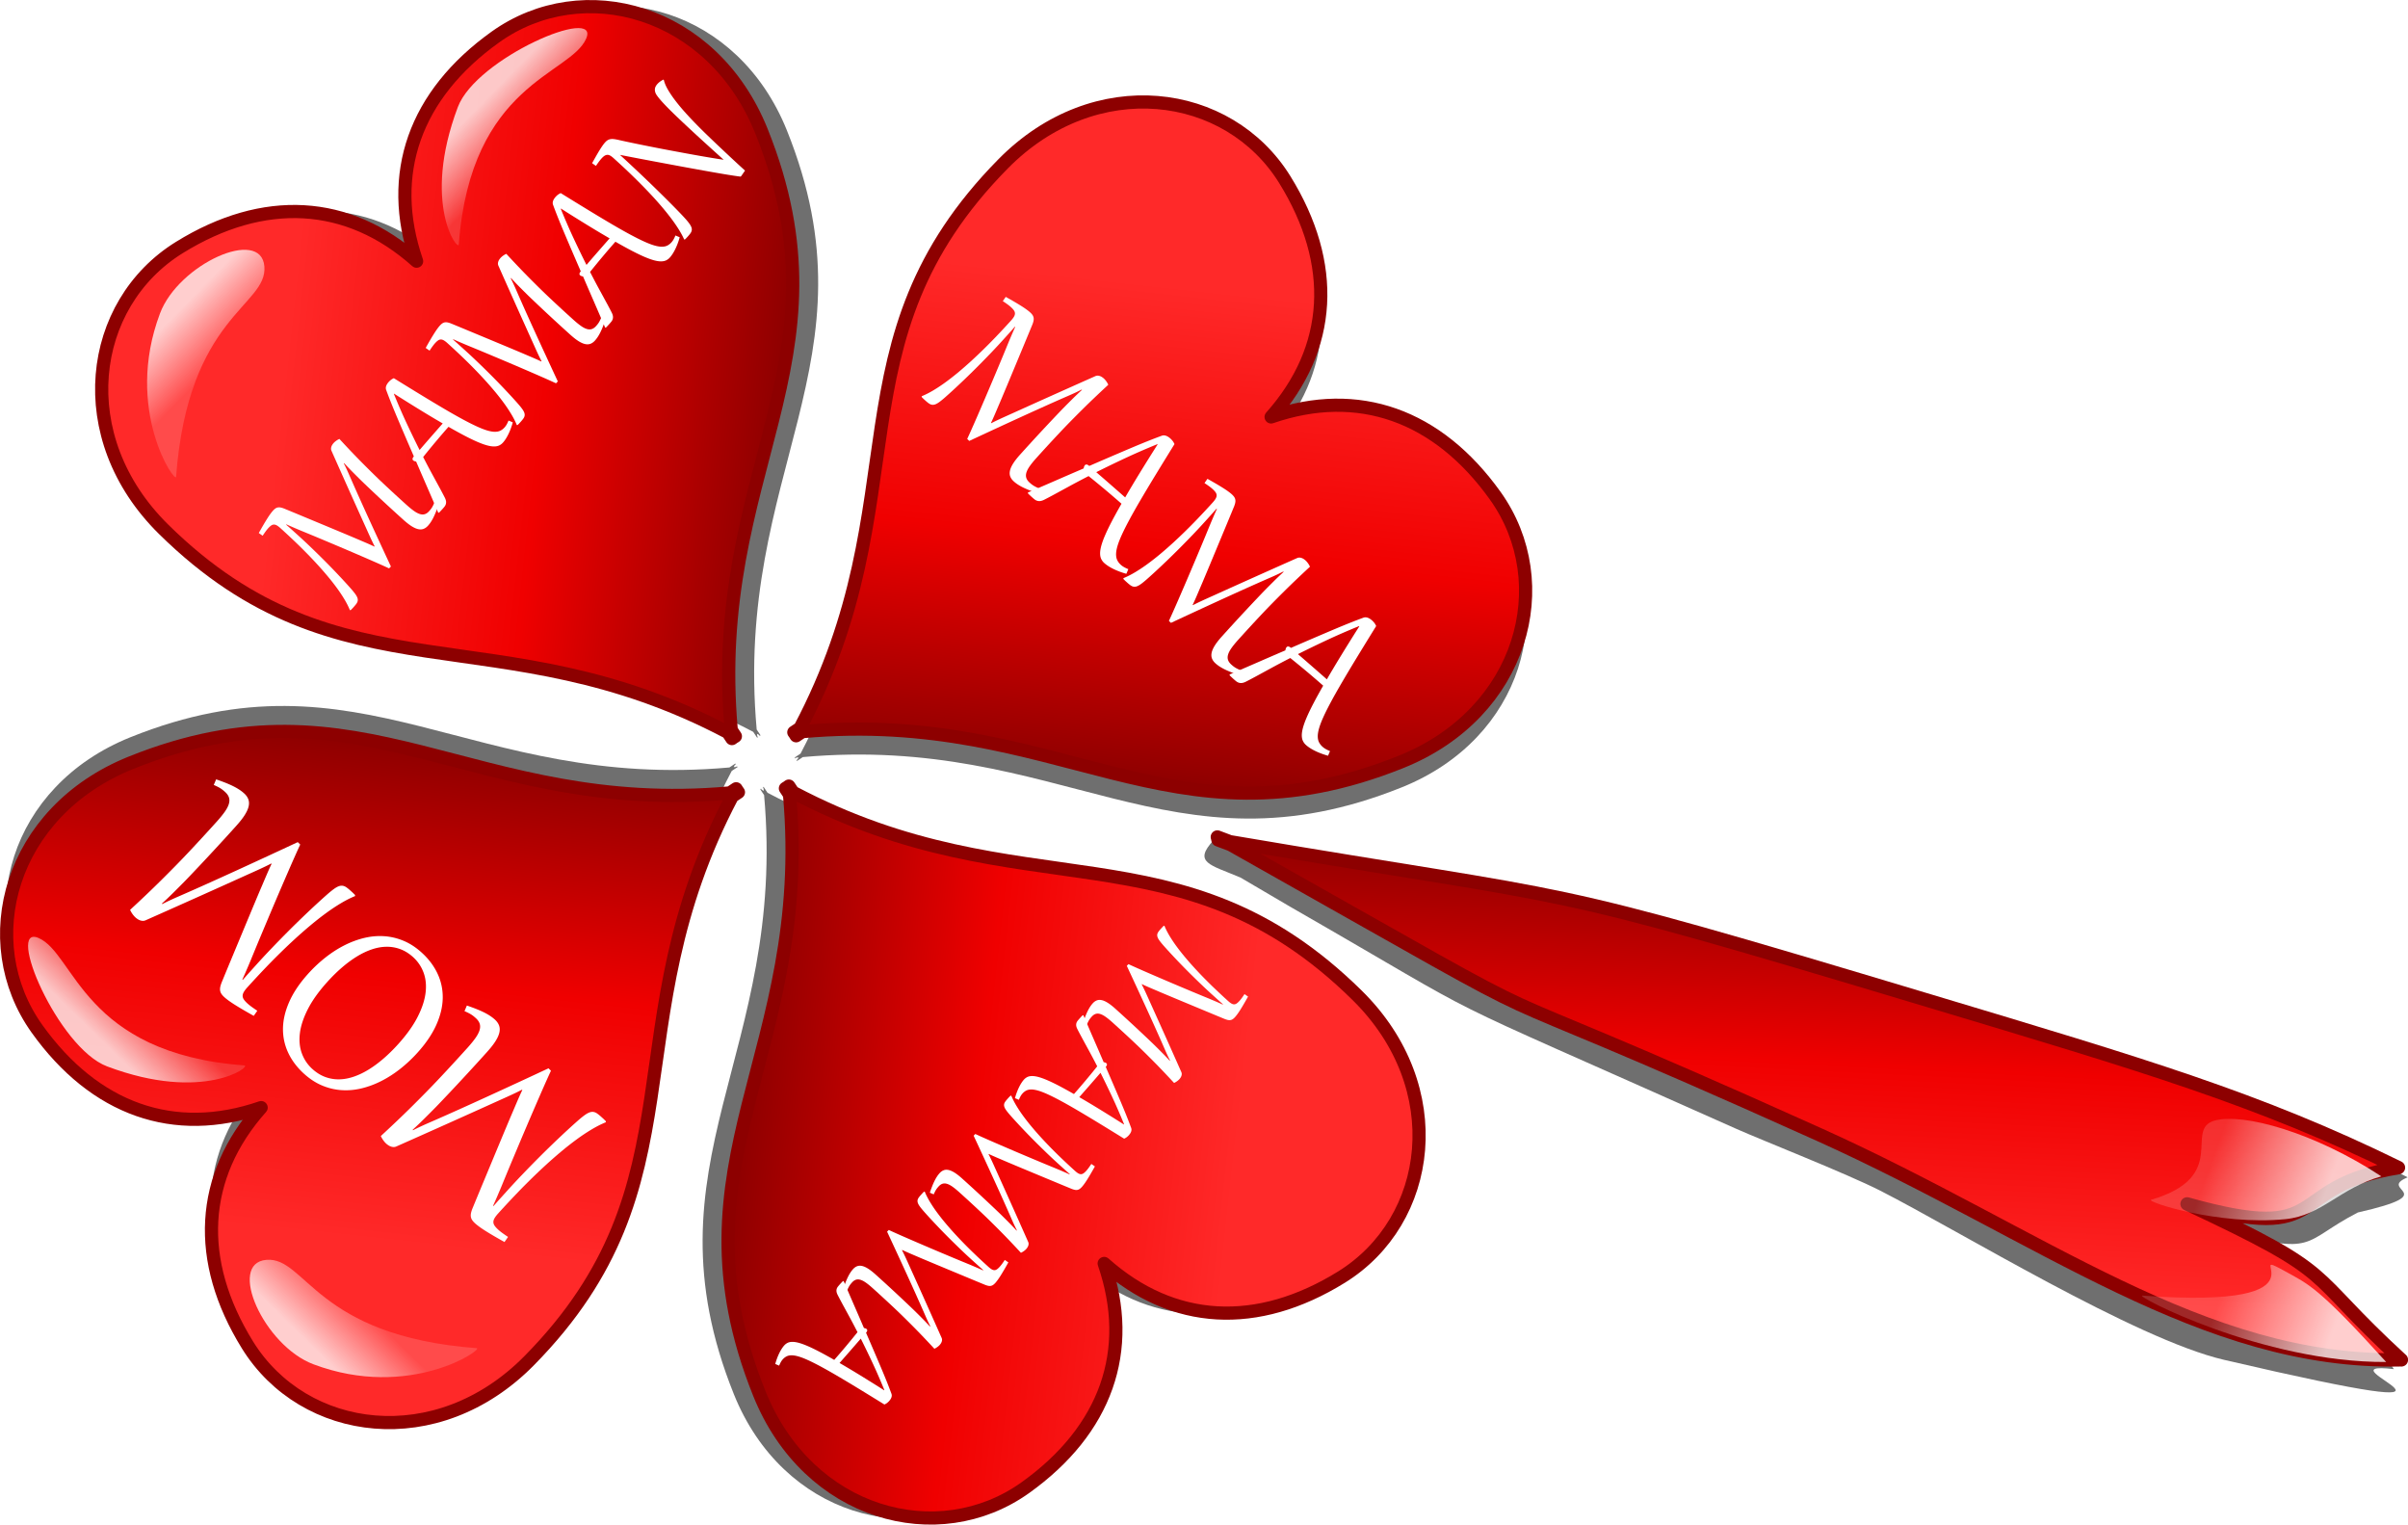
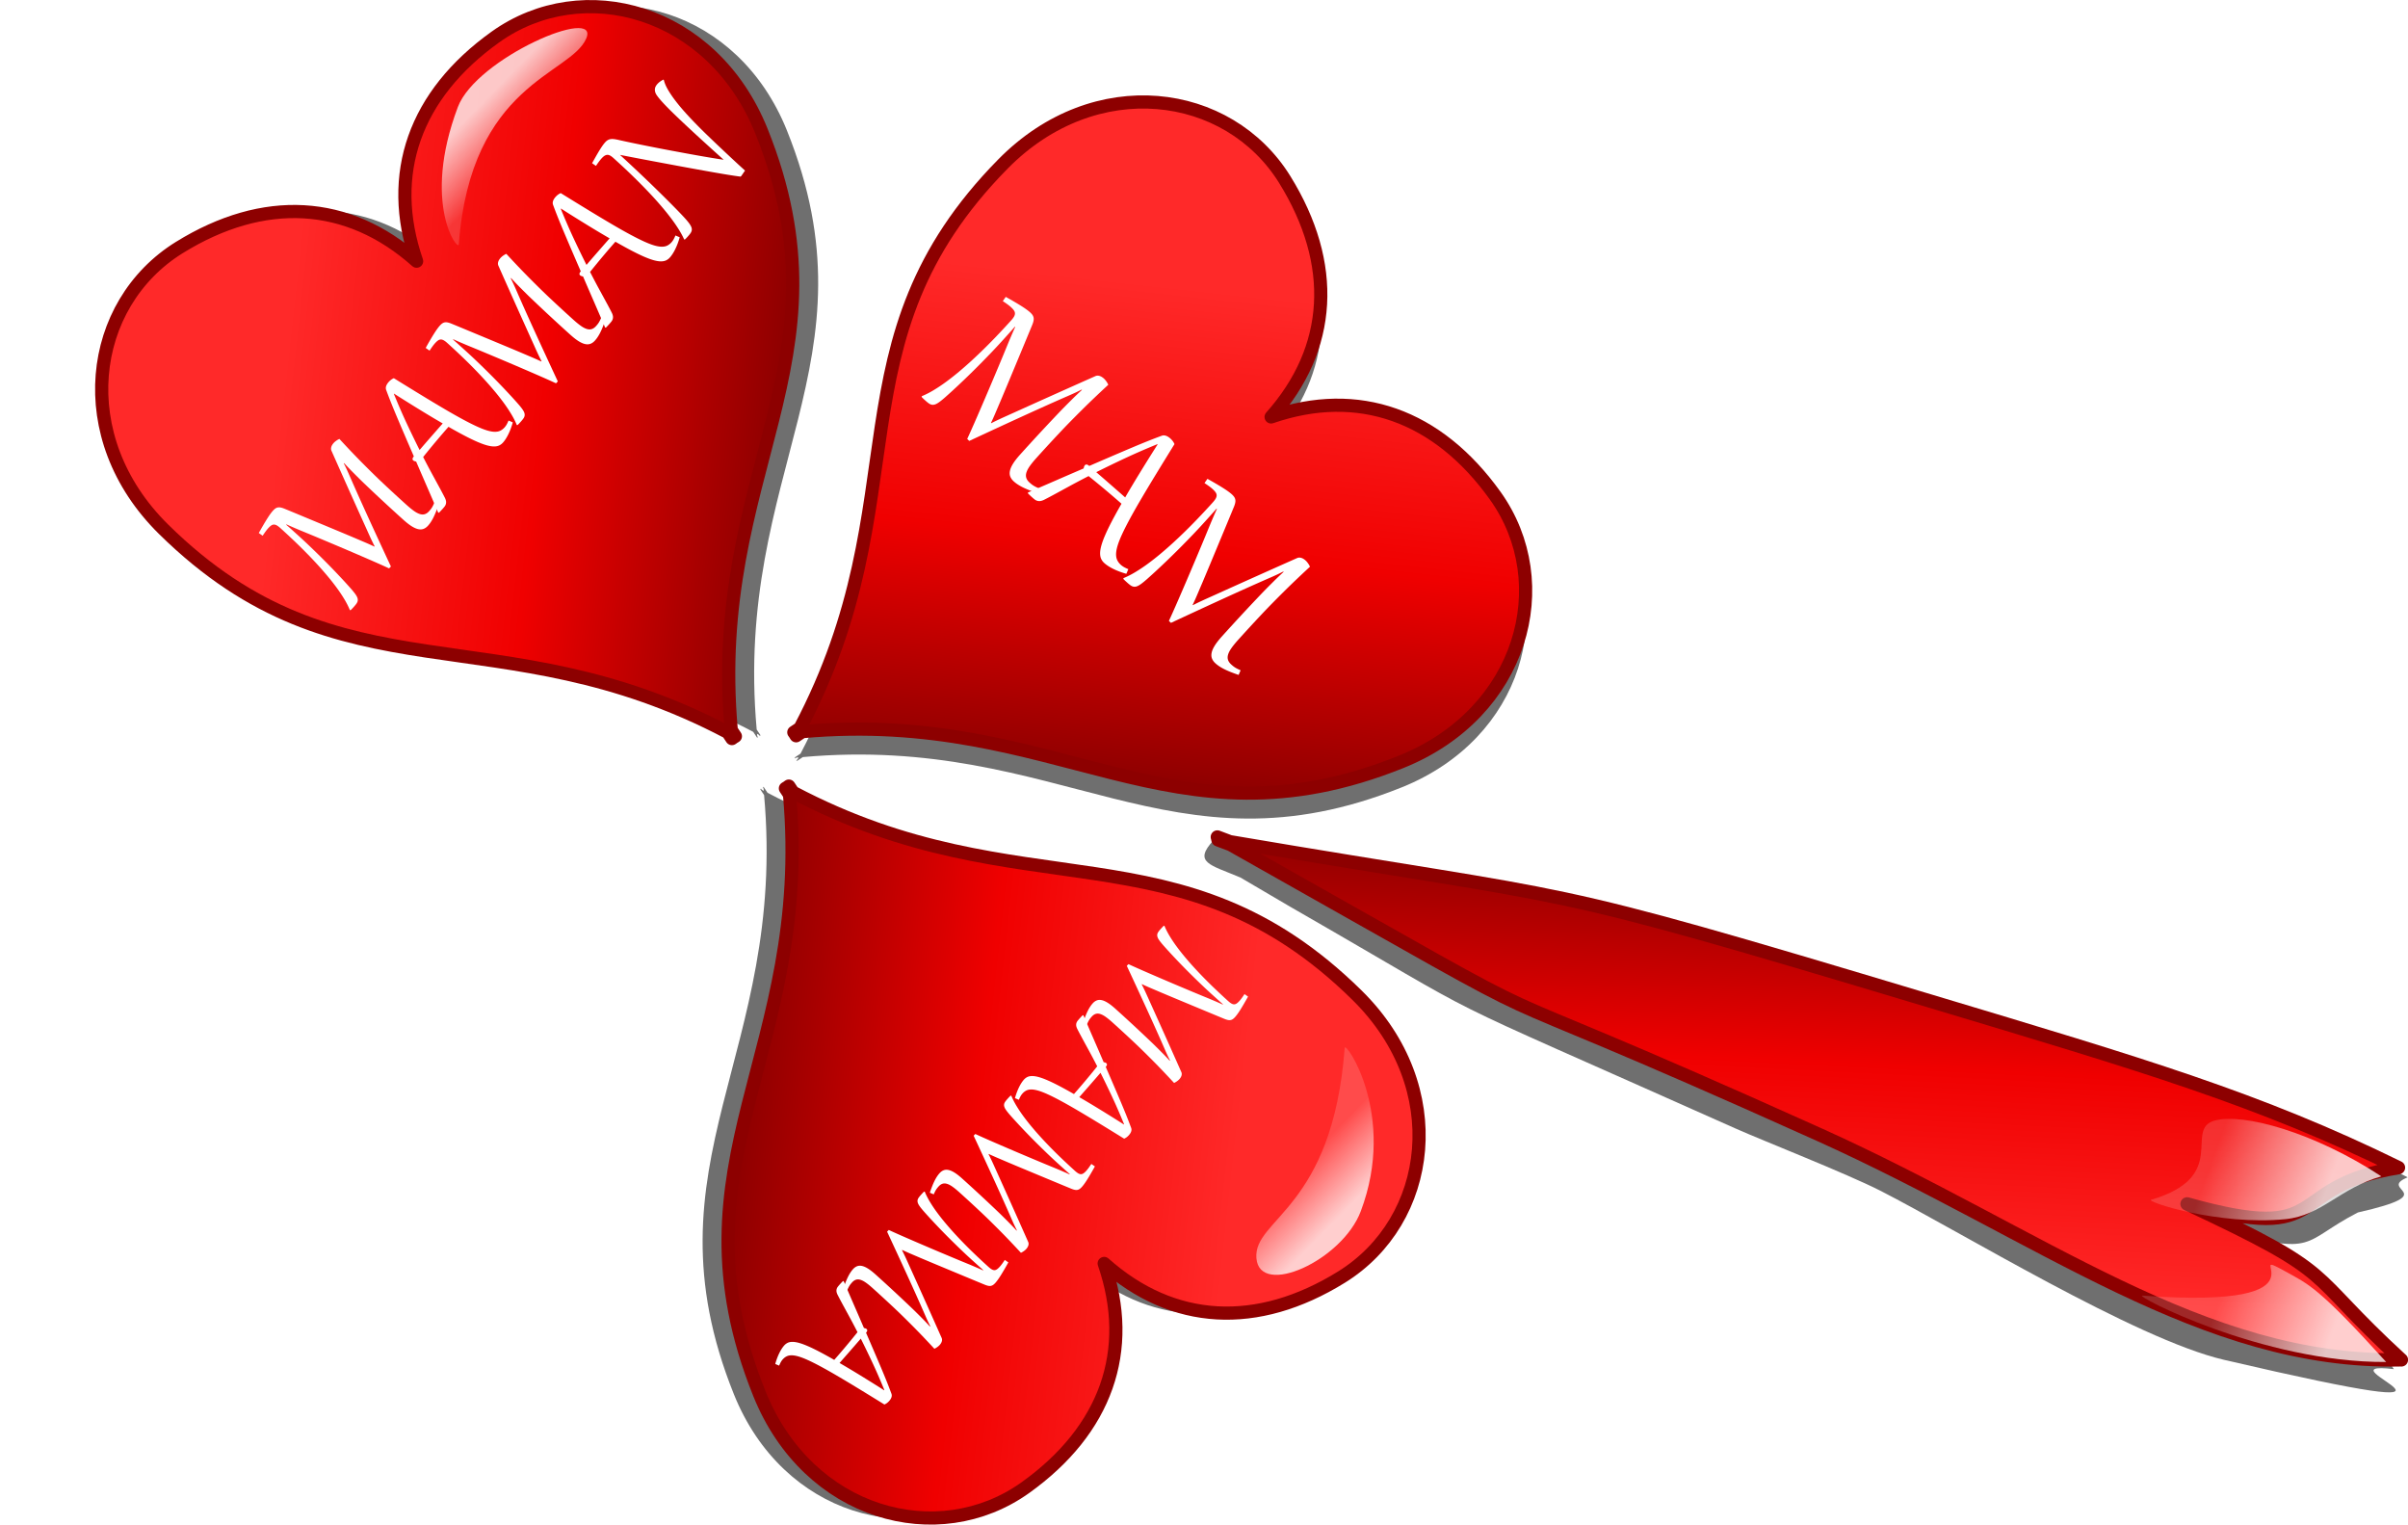
<svg xmlns="http://www.w3.org/2000/svg" xmlns:xlink="http://www.w3.org/1999/xlink" viewBox="0 0 1676.7 1061.5">
  <defs>
    <linearGradient id="b" y2="691.74" gradientUnits="userSpaceOnUse" x2="578.82" y1="436.17" x1="273.75">
      <stop offset="0" stop-color="#ff2929" />
      <stop offset=".5" stop-color="#f00000" />
      <stop offset="1" stop-color="#820000" />
    </linearGradient>
    <linearGradient id="k" y2="402.54" xlink:href="#a" gradientUnits="userSpaceOnUse" y1="355.22" gradientTransform="matrix(-.149 -.616 -1.554 -.586 1407.7 1869.7)" x2="260" x1="250" />
    <linearGradient id="a">
      <stop offset="0" stop-color="#fff" stop-opacity=".771" />
      <stop offset="1" stop-color="#fff" stop-opacity=".157" />
    </linearGradient>
    <linearGradient id="d" y2="402.54" xlink:href="#a" gradientUnits="userSpaceOnUse" x2="260" gradientTransform="translate(292.86 -6.429)" y1="355.22" x1="250" />
    <linearGradient id="j" y2="402.54" xlink:href="#a" gradientUnits="userSpaceOnUse" x2="260" gradientTransform="matrix(-.149 -.616 -1.554 -.586 1404.4 1989.7)" y1="355.22" x1="250" />
    <linearGradient id="c" y2="402.54" xlink:href="#a" gradientUnits="userSpaceOnUse" x2="260" y1="355.22" x1="250" />
    <linearGradient id="i" y2="691.74" gradientUnits="userSpaceOnUse" x2="578.82" gradientTransform="matrix(-.149 -.616 -1.554 -.586 1437.6 2039.2)" y1="436.17" x1="273.75">
      <stop offset="0" stop-color="#ff2929" />
      <stop offset=".5" stop-color="#f00000" />
      <stop offset="1" stop-color="#820000" />
    </linearGradient>
    <filter id="h" color-interpolation-filters="sRGB">
      <feMorphology operator="dilate" radius="3.6" result="result1" in="SourceAlpha" />
      <feGaussianBlur stdDeviation="3.6" result="result0" in="result1" />
      <feDiffuseLighting result="result2" surfaceScale="-5">
        <feDistantLight elevation="45" azimuth="225" />
      </feDiffuseLighting>
      <feComposite operator="in" result="result91" in2="result0" />
      <feComposite in2="result91" in="SourceGraphic" />
    </filter>
    <filter id="g" color-interpolation-filters="sRGB">
      <feMorphology operator="dilate" radius="3.6" result="result1" in="SourceAlpha" />
      <feGaussianBlur stdDeviation="3.6" result="result0" in="result1" />
      <feDiffuseLighting result="result2" surfaceScale="-5">
        <feDistantLight elevation="45" azimuth="225" />
      </feDiffuseLighting>
      <feComposite operator="in" result="result91" in2="result0" />
      <feComposite in2="result91" in="SourceGraphic" />
    </filter>
    <filter id="e" color-interpolation-filters="sRGB">
      <feMorphology operator="dilate" radius="3.6" result="result1" in="SourceAlpha" />
      <feGaussianBlur stdDeviation="3.6" result="result0" in="result1" />
      <feDiffuseLighting result="result2" surfaceScale="-5">
        <feDistantLight elevation="45" azimuth="225" />
      </feDiffuseLighting>
      <feComposite operator="in" result="result91" in2="result0" />
      <feComposite in2="result91" in="SourceGraphic" />
    </filter>
    <filter id="f" color-interpolation-filters="sRGB">
      <feMorphology operator="dilate" radius="3.6" result="result1" in="SourceAlpha" />
      <feGaussianBlur stdDeviation="3.6" result="result0" in="result1" />
      <feDiffuseLighting result="result2" surfaceScale="-5">
        <feDistantLight elevation="45" azimuth="225" />
      </feDiffuseLighting>
      <feComposite operator="in" result="result91" in2="result0" />
      <feComposite in2="result91" in="SourceGraphic" />
    </filter>
  </defs>
  <g fill-rule="evenodd">
-     <path d="M171.824 918.694c39.316 63.532 132.12 76.073 196.257 10.99 121.91-123.694 56.995-232.842 141.428-392.97l3.293-2.193 1.026-.684c-.243.026-.474.04-.716.064.116-.215.217-.422.334-.636l-1.026.683c-.53.053-1.03.092-1.558.142.253-.471.46-.934.716-1.406l1.026-.684c-.243.025-.473.039-.715.064.116-.215.217-.422.334-.636l-1.026.683-3.293 2.193c-180.307 16.155-255.984-85.821-417.121-21.035C6.01 547.359-18.203 637.818 25.257 698.596c40.112 56.09 95.413 75.808 156.114 54.871-42.721 47.942-45.839 106.59-9.545 165.23z" fill-opacity=".565" />
-     <path d="M254.27 320.29c-81.404-2.714-148.86 73.917-128.56 171.44 38.576 185.36 176.84 192.41 271.12 365.78v5.656c.124-.235.25-.452.375-.687.124.235.251.452.375.687v-1.344c.272-.512.54-.99.813-1.5.275.515.569.983.843 1.5v1.344c.124-.235.251-.452.375-.687.124.235.251.452.375.687V857.51c94.284-173.37 232.55-180.42 271.12-365.78 20.295-97.52-47.158-174.15-128.56-171.44-75.133 2.505-126.44 40.77-144.12 108.5-17.688-67.733-69.02-106-144.16-108.5z" stroke-linejoin="round" stroke="#8d0000" stroke-linecap="round" stroke-width="10" fill="url(#b)" transform="rotate(-123.66 374.784 631.292) scale(.917)" />
    <path d="M155.71 463.79c-3.573 4.58-5-64.286 58.571-110 32.522-23.386 100.36-12.143 85.714 14.286-14.643 26.429-68.681-1.197-144.29 95.714z" fill="url(#c)" transform="rotate(-123.66 374.784 631.292) scale(.917)" />
    <path d="M432.14 435.93c-3.573 4.58-6.429-41.429 57.143-87.143 32.522-23.386 133.21-4.286 110 10.714-25.377 16.398-91.538-20.482-167.14 76.429z" fill="url(#d)" transform="rotate(-123.66 374.784 631.292) scale(.917)" />
  </g>
  <g transform="scale(-1) rotate(42.048 1637.313 -737.297)" filter="url(#e)" fill="#fff">
    <path d="M205.01 604.69c-2.343 1.009-4.5 1.88-6.468 2.612-1.97.732-3.8 1.334-5.493 1.806a41.464 41.464 0 01-4.735 1.05c-1.465.228-2.88.341-4.247.341-1.855 0-3.483-.35-4.882-1.05-1.4-.699-2.563-1.846-3.49-3.44-.928-1.596-1.62-3.695-2.075-6.298-.456-2.604-.684-5.826-.684-9.666v-4.296c0-2.018.008-4.353.025-7.006a1851.91 1851.91 0 01.195-17.55c.049-3.092.106-6.078.17-8.958.066-2.88.13-5.574.196-8.08.065-2.506.13-4.637.195-6.395.163-3.808.35-7.607.562-11.399.211-3.791.496-7.51.854-11.155l-.39-.146a159.904 159.904 0 01-2.002 5.004 228.972 228.972 0 01-2.978 6.76A1883.438 1883.438 0 00161 546.45a3341.451 3341.451 0 00-9.031 20.723c-3.043 7.046-6.11 14.19-9.203 21.43a7858.905 7858.905 0 00-9.226 21.7l-2.392-.097a596.189 596.189 0 00-2.49-7.835c-.976-3.01-2.05-6.265-3.222-9.764a3292.143 3292.143 0 00-7.762-22.896c-1.367-3.987-2.742-7.965-4.125-11.936s-2.718-7.794-4.003-11.472a1722.577 1722.577 0 00-3.662-10.374 4831.075 4831.075 0 00-3.1-8.665 589.53 589.53 0 01-2.71-7.86 339.932 339.932 0 01-1.976-6.053l-.342.146c0 .977.008 1.945.024 2.905.017.96.025 1.993.025 3.1v8.055c0 5.175-.082 10.455-.244 15.842a813.245 813.245 0 01-.635 15.915 649.83 649.83 0 01-.928 15.158 649.89 649.89 0 01-1.122 13.523 444.713 444.713 0 01-.903 8.714c-.277 2.392-.586 4.402-.928 6.029-.342 1.627-.757 2.905-1.245 3.832-.488.928-1.098 1.636-1.83 2.124-.733.488-1.628.797-2.686.927-1.057.13-2.318.196-3.783.196h-1.465c-.293 0-.65-.008-1.074-.025-.423-.016-.943-.04-1.562-.073l-.683-.488c1.53-3.157 2.888-6.68 4.076-10.57 1.188-3.888 2.23-8.013 3.124-12.374a215.174 215.174 0 002.32-13.547c.65-4.67 1.195-9.333 1.635-13.986.44-4.654.797-9.243 1.074-13.767.276-4.524.48-8.82.61-12.888s.22-7.827.268-11.277c.05-3.45.074-6.46.074-9.032 0-1.66-.114-3.026-.342-4.1-.228-1.074-.627-1.928-1.196-2.563-.57-.635-1.35-1.074-2.343-1.318-.993-.244-2.27-.366-3.833-.366-1.074 0-2.31.073-3.71.22-1.4.146-2.945.35-4.637.61l-.537-4.297c5.955-1.366 10.854-2.383 14.694-3.05 3.84-.668 6.9-1.001 9.177-1.002 1.172 0 2.18.106 3.027.318a5.77 5.77 0 012.221 1.074c.635.504 1.196 1.172 1.684 2.001.489.83.96 1.864 1.416 3.1 1.725 4.817 3.548 9.943 5.468 15.378l5.882 16.647c2.002 5.663 4.003 11.334 6.005 17.013 2.001 5.68 3.93 11.188 5.785 16.525a932.798 932.798 0 001.977 5.785c.602 1.742 1.155 3.353 1.66 4.833.504 1.481.976 2.897 1.416 4.248.439 1.35.854 2.693 1.244 4.027h.342c.52-1.4 1.058-2.774 1.611-4.125.553-1.35 1.14-2.75 1.758-4.199a424.172 424.172 0 012.026-4.662c.732-1.66 1.554-3.53 2.465-5.614 2.278-5.207 4.646-10.61 7.103-16.208 2.457-5.598 4.98-11.326 7.567-17.184 2.587-5.858 5.215-11.798 7.884-17.819 2.669-6.02 5.354-12.058 8.055-18.112a4.446 4.446 0 011.196-1.61 6.188 6.188 0 011.66-1.002 8.245 8.245 0 011.88-.512c.65-.098 1.252-.147 1.806-.147.943 0 1.977.122 3.1.366a17.21 17.21 0 013.246 1.05 1045.53 1045.53 0 00-1.294 15.329 704.79 704.79 0 00-.952 14.255c-.26 4.622-.488 9.186-.683 13.694a618.597 618.597 0 00-.44 13.645c-.097 4.589-.17 9.276-.22 14.06-.048 4.784-.072 9.78-.072 14.987 0 3.45.146 6.395.44 8.836.292 2.441.805 4.435 1.537 5.98.732 1.546 1.717 2.677 2.953 3.393 1.237.716 2.783 1.074 4.638 1.074.683 0 1.343-.016 1.977-.049a17.474 17.474 0 001.977-.22c.684-.113 1.44-.284 2.27-.512.83-.228 1.782-.52 2.856-.879zM253.24 610.99c-6.542 0-12.546-1.14-18.014-3.417-5.468-2.278-10.179-5.663-14.133-10.154-3.954-4.492-7.03-10.081-9.227-16.77-2.197-6.687-3.295-14.457-3.295-23.31 0-5.598.456-11.065 1.367-16.403.911-5.338 2.278-10.374 4.1-15.11 1.823-4.735 4.085-9.08 6.786-13.033 2.702-3.955 5.859-7.364 9.471-10.227 3.613-2.864 7.665-5.094 12.156-6.688 4.491-1.595 9.422-2.392 14.792-2.393 6.542 0 12.546 1.14 18.014 3.418 5.468 2.278 10.18 5.663 14.133 10.154 3.954 4.491 7.03 10.089 9.227 16.794 2.197 6.704 3.295 14.467 3.295 23.286 0 5.598-.456 11.066-1.367 16.403-.911 5.337-2.278 10.374-4.1 15.109-1.823 4.735-4.085 9.08-6.786 13.034-2.702 3.954-5.859 7.363-9.471 10.227-3.613 2.864-7.665 5.093-12.156 6.688s-9.422 2.392-14.792 2.392zm2.197-6.346c3.775 0 7.209-.619 10.3-1.856a26.62 26.62 0 008.275-5.223c2.425-2.246 4.532-4.963 6.322-8.153 1.79-3.19 3.263-6.745 4.419-10.667 1.155-3.922 2.017-8.144 2.587-12.668.57-4.524.854-9.275.854-14.255 0-8.852-.87-16.54-2.611-23.067-1.742-6.525-4.11-11.928-7.104-16.208-2.994-4.28-6.484-7.469-10.472-9.568-3.986-2.1-8.226-3.149-12.717-3.149-3.775 0-7.208.618-10.3 1.855a26.622 26.622 0 00-8.275 5.224c-2.425 2.245-4.532 4.963-6.322 8.152-1.79 3.19-3.263 6.746-4.418 10.667s-2.018 8.153-2.588 12.693c-.57 4.54-.854 9.284-.854 14.231 0 8.853.87 16.541 2.612 23.067 1.74 6.526 4.108 11.928 7.103 16.208 2.994 4.28 6.484 7.47 10.472 9.569 3.987 2.099 8.226 3.149 12.717 3.149zM440.12 604.69c-2.343 1.009-4.5 1.88-6.468 2.612-1.97.732-3.8 1.334-5.492 1.806a41.464 41.464 0 01-4.736 1.05c-1.465.228-2.88.341-4.247.341-1.855 0-3.483-.35-4.882-1.05-1.4-.699-2.563-1.846-3.49-3.44-.928-1.596-1.62-3.695-2.075-6.298-.456-2.604-.684-5.826-.684-9.666v-4.296c0-2.018.008-4.353.025-7.006a1839.582 1839.582 0 01.195-17.55c.049-3.092.106-6.078.17-8.958.066-2.88.13-5.574.196-8.08.065-2.506.13-4.637.195-6.395.163-3.808.35-7.607.562-11.399.211-3.791.496-7.51.854-11.155l-.39-.146a159.904 159.904 0 01-2.002 5.004 228.972 228.972 0 01-2.978 6.76 1883.438 1883.438 0 00-8.763 19.626 3341.451 3341.451 0 00-9.031 20.723c-3.043 7.046-6.11 14.19-9.203 21.43a7858.905 7858.905 0 00-9.226 21.7l-2.392-.097a596.189 596.189 0 00-2.49-7.835c-.976-3.01-2.05-6.265-3.222-9.764a3292.143 3292.143 0 00-7.762-22.896c-1.367-3.987-2.742-7.965-4.125-11.936s-2.718-7.794-4.003-11.472a1722.577 1722.577 0 00-3.662-10.374 4831.075 4831.075 0 00-3.1-8.665 589.53 589.53 0 01-2.71-7.86 339.932 339.932 0 01-1.976-6.053l-.342.146c0 .977.008 1.945.024 2.905.017.96.025 1.993.025 3.1v8.055c0 5.175-.082 10.455-.244 15.842a813.323 813.323 0 01-.635 15.915 649.83 649.83 0 01-.928 15.158 649.89 649.89 0 01-1.122 13.523 444.791 444.791 0 01-.903 8.714c-.277 2.392-.586 4.402-.928 6.029-.342 1.627-.757 2.905-1.245 3.832-.488.928-1.098 1.636-1.83 2.124-.733.488-1.628.797-2.686.927-1.057.13-2.319.196-3.783.196h-1.465c-.293 0-.65-.008-1.074-.025-.423-.016-.943-.04-1.562-.073l-.683-.488c1.53-3.157 2.888-6.68 4.076-10.57 1.188-3.888 2.23-8.013 3.124-12.374.895-4.361 1.668-8.877 2.32-13.547s1.195-9.333 1.635-13.986c.44-4.654.797-9.243 1.074-13.767.276-4.524.48-8.82.61-12.888s.22-7.827.268-11.277c.05-3.45.074-6.46.074-9.032 0-1.66-.114-3.026-.342-4.1-.228-1.074-.627-1.928-1.196-2.563-.57-.635-1.35-1.074-2.343-1.318-.993-.244-2.27-.366-3.833-.366-1.074 0-2.31.073-3.71.22-1.4.146-2.945.35-4.637.61l-.537-4.297c5.955-1.366 10.854-2.383 14.694-3.05 3.84-.668 6.9-1.001 9.177-1.002 1.172 0 2.18.106 3.027.318a5.77 5.77 0 012.221 1.074c.635.504 1.196 1.172 1.684 2.001.489.83.96 1.864 1.416 3.1 1.725 4.817 3.548 9.943 5.468 15.378l5.882 16.647c2.002 5.663 4.003 11.334 6.005 17.013 2.001 5.68 3.93 11.188 5.785 16.525a932.798 932.798 0 001.977 5.785c.602 1.742 1.155 3.353 1.66 4.833.504 1.481.976 2.897 1.416 4.248.439 1.35.854 2.693 1.244 4.027h.342c.52-1.4 1.058-2.774 1.611-4.125.553-1.35 1.14-2.75 1.758-4.199a424.172 424.172 0 012.026-4.662c.732-1.66 1.554-3.53 2.465-5.614 2.278-5.207 4.646-10.61 7.103-16.208 2.457-5.598 4.98-11.326 7.567-17.184 2.587-5.858 5.215-11.798 7.884-17.819 2.669-6.02 5.354-12.058 8.055-18.112a4.446 4.446 0 011.196-1.61 6.188 6.188 0 011.66-1.002 8.245 8.245 0 011.88-.512c.65-.098 1.252-.147 1.806-.147.943 0 1.977.122 3.1.366a17.21 17.21 0 013.246 1.05 1045.53 1045.53 0 00-1.294 15.329 704.79 704.79 0 00-.952 14.255c-.26 4.622-.488 9.186-.683 13.694a618.597 618.597 0 00-.44 13.645c-.097 4.589-.17 9.276-.22 14.06-.048 4.784-.072 9.78-.072 14.987 0 3.45.146 6.395.44 8.836.292 2.441.804 4.435 1.537 5.98.732 1.546 1.717 2.677 2.953 3.393 1.237.716 2.783 1.074 4.638 1.074.683 0 1.342-.016 1.977-.049a17.474 17.474 0 001.977-.22c.684-.113 1.44-.284 2.27-.512.83-.228 1.782-.52 2.856-.879z" />
  </g>
  <g fill-rule="evenodd">
    <path d="M895.092 142.677c-39.315-63.531-132.12-76.072-196.257-10.99C576.926 255.38 641.841 364.53 557.408 524.658l-3.293 2.193-1.026.683c.243-.025.473-.038.716-.063-.117.214-.218.421-.335.636l1.026-.683c.53-.053 1.03-.092 1.559-.143-.253.472-.461.935-.716 1.407l-1.026.683c.242-.025.473-.038.715-.063-.116.214-.217.422-.334.636l1.026-.683 3.292-2.193c180.307-16.156 255.985 85.821 417.122 21.035 84.772-34.09 108.986-124.549 65.526-185.327-40.112-56.09-95.414-75.809-156.114-54.871 42.72-47.942 45.838-106.59 9.544-165.23z" fill-opacity=".565" />
    <path d="M254.27 320.29c-81.404-2.714-148.86 73.917-128.56 171.44 38.576 185.36 176.84 192.41 271.12 365.78v5.656c.124-.235.25-.452.375-.687.124.235.251.452.375.687v-1.344c.272-.512.54-.99.813-1.5.275.515.569.983.843 1.5v1.344c.124-.235.251-.452.375-.687.124.235.251.452.375.687V857.51c94.284-173.37 232.55-180.42 271.12-365.78 20.295-97.52-47.158-174.15-128.56-171.44-75.133 2.505-126.44 40.77-144.12 108.5-17.688-67.733-69.02-106-144.16-108.5z" stroke-linejoin="round" stroke="#8d0000" stroke-linecap="round" stroke-width="10" fill="url(#b)" transform="rotate(56.34 721.324 826.987) scale(.917)" />
    <path d="M155.71 463.79c-3.573 4.58-5-64.286 58.571-110 32.522-23.386 100.36-12.143 85.714 14.286-14.643 26.429-68.681-1.197-144.29 95.714z" fill="url(#c)" transform="rotate(56.34 721.324 826.987) scale(.917)" />
    <path d="M432.14 435.93c-3.573 4.58-6.429-41.429 57.143-87.143 32.522-23.386 133.21-4.286 110 10.714-25.377 16.398-91.538-20.482-167.14 76.429z" fill="url(#d)" transform="rotate(56.34 721.324 826.987) scale(.917)" />
  </g>
  <g transform="rotate(42.048 -206.971 1406.151)" filter="url(#f)" fill="#fff">
    <path d="M-229.03-5.37a115.378 115.378 0 01-5.364 2.165 57.356 57.356 0 01-4.554 1.498 34.38 34.38 0 01-3.926.87 22.915 22.915 0 01-3.522.284c-1.538 0-2.888-.29-4.048-.87-1.16-.58-2.125-1.532-2.894-2.854-.77-1.323-1.343-3.063-1.72-5.222-.379-2.159-.568-4.83-.567-8.015v-3.562c0-1.674.007-3.61.02-5.81a1437.913 1437.913 0 01.162-14.552c.04-2.563.087-5.04.141-7.428.054-2.388.108-4.621.162-6.7.054-2.077.108-3.845.162-5.302.135-3.158.29-6.308.466-9.452.175-3.144.411-6.227.708-9.25l-.324-.121a132.579 132.579 0 01-1.66 4.149c-.647 1.552-1.47 3.42-2.469 5.606a1560.916 1560.916 0 00-7.266 16.273 2759.026 2759.026 0 00-7.489 17.184 4625.775 4625.775 0 00-7.63 17.771 6482.665 6482.665 0 00-7.65 17.993l-1.984-.08c-.567-1.836-1.255-4.001-2.065-6.498-.81-2.496-1.7-5.195-2.672-8.096a2719.83 2719.83 0 00-9.857-28.882 9623.359 9623.359 0 00-3.319-9.513 1430.57 1430.57 0 00-3.036-8.602c-.958-2.685-1.815-5.08-2.57-7.185a487.49 487.49 0 01-2.247-6.518 282.061 282.061 0 01-1.64-5.019l-.283.121c0 .81.007 1.613.02 2.409.014.796.02 1.653.02 2.57v6.68c0 4.29-.067 8.67-.202 13.136-.135 4.466-.31 8.865-.526 13.196a538.765 538.765 0 01-.77 12.569 538.608 538.608 0 01-.93 11.213c-.27 2.833-.52 5.242-.75 7.225-.228 1.984-.485 3.65-.768 5-.284 1.349-.628 2.408-1.032 3.177-.405.77-.911 1.356-1.518 1.761-.608.405-1.35.661-2.227.77-.877.107-1.923.161-3.137.161h-1.214c-.243 0-.54-.006-.89-.02-.352-.013-.784-.034-1.296-.06l-.567-.405c1.268-2.618 2.395-5.54 3.38-8.764a112.678 112.678 0 002.59-10.262c.743-3.617 1.384-7.36 1.924-11.233s.991-7.739 1.356-11.598c.364-3.86.66-7.665.89-11.415.23-3.751.398-7.314.506-10.687a527.24 527.24 0 00.284-16.84c0-1.376-.095-2.51-.284-3.4-.189-.89-.52-1.6-.992-2.126-.472-.526-1.12-.89-1.943-1.093-.823-.202-1.882-.303-3.177-.303-.89 0-1.916.06-3.077.182-1.16.122-2.442.29-3.845.506l-.446-3.562c4.939-1.133 9-1.977 12.184-2.53 3.185-.553 5.722-.83 7.61-.83.972 0 1.809.088 2.51.263a4.785 4.785 0 011.842.89c.526.42.992.972 1.397 1.66.405.689.796 1.545 1.174 2.57 1.43 3.995 2.941 8.245 4.533 12.752l4.878 13.804c1.66 4.696 3.32 9.398 4.98 14.107 1.659 4.71 3.258 9.277 4.796 13.702.594 1.754 1.14 3.353 1.64 4.797.499 1.444.958 2.78 1.376 4.007.418 1.228.81 2.402 1.174 3.522.364 1.12.708 2.233 1.032 3.34h.283c.432-1.16.877-2.3 1.336-3.42.459-1.12.945-2.281 1.457-3.482.513-1.201 1.073-2.49 1.68-3.866s1.289-2.928 2.045-4.655c1.889-4.318 3.852-8.798 5.89-13.44 2.037-4.64 4.128-9.39 6.274-14.248 2.145-4.858 4.324-9.783 6.537-14.775a6487.35 6487.35 0 016.68-15.018c.242-.54.573-.985.991-1.336a5.13 5.13 0 011.376-.83 6.837 6.837 0 011.559-.425c.54-.08 1.039-.121 1.498-.121.782 0 1.64.1 2.57.303.931.203 1.828.493 2.692.87a866.399 866.399 0 00-1.073 12.712c-.31 4.048-.573 7.988-.789 11.82a872.03 872.03 0 00-.567 11.355 513.01 513.01 0 00-.364 11.314 1050.54 1050.54 0 00-.182 11.658c-.04 3.967-.06 8.11-.06 12.427 0 2.86.12 5.302.364 7.326.242 2.024.667 3.677 1.275 4.96.607 1.281 1.423 2.219 2.449 2.813 1.025.593 2.307.89 3.845.89.567 0 1.113-.013 1.64-.04a14.5 14.5 0 001.639-.182 18.947 18.947 0 001.882-.425 46.73 46.73 0 002.368-.73z" />
    <path d="M-215.26-24.396c-.972 2.753-1.815 5.148-2.53 7.185-.715 2.038-1.343 3.812-1.882 5.323a362.094 362.094 0 01-1.417 3.907 156.35 156.35 0 01-1.133 2.975c-.432 1.025-.918 1.822-1.458 2.388-.54.567-1.12.978-1.74 1.235a6.158 6.158 0 01-2.024.445c-.729.04-1.498.06-2.308.06a90.53 90.53 0 01-3.602-.08l-.567-.405a3367.025 3367.025 0 009.209-20.119 3367.77 3367.77 0 018.4-18.378c-.567-.89-.85-1.633-.85-2.226 0-1.08.863-1.633 2.59-1.66a3426.223 3426.223 0 0113.196-28.68c3.86-8.271 7.26-15.187 10.201-20.746.27-.513.62-.938 1.053-1.275.431-.337.904-.6 1.417-.79a7.913 7.913 0 011.619-.404c.566-.081 1.12-.122 1.66-.122.782 0 1.551.068 2.307.203.755.135 1.565.391 2.429.769 1.7 9.364 3.258 17.79 4.675 25.28a1178.559 1178.559 0 003.947 20.017c1.214 5.856 2.361 10.963 3.44 15.322 1.08 4.358 2.119 8.096 3.118 11.213.998 3.117 1.997 5.687 2.995 7.711.999 2.024 2.03 3.616 3.097 4.777 1.066 1.16 2.192 1.97 3.38 2.429 1.187.458 2.483.688 3.886.688.917 0 1.848-.108 2.793-.324a27.744 27.744 0 003.117-.931l1.133 3.32c-3.103 1.537-6.072 2.711-8.905 3.521-2.834.81-5.344 1.214-7.53 1.214a8.954 8.954 0 01-3.5-.688c-1.094-.458-2.146-1.248-3.158-2.368-1.012-1.12-1.997-2.624-2.955-4.513-.958-1.89-1.923-4.264-2.895-7.125-.971-2.86-1.97-6.267-2.995-10.22-1.026-3.954-2.105-8.549-3.239-13.784-4.992.054-9.924.169-14.795.344-4.87.176-9.91.412-15.119.709a755.68 755.68 0 00-2.853 7.65c-.85 2.321-1.586 4.372-2.207 6.153zm33.922-19.835a731.903 731.903 0 01-1.822-8.885 820.152 820.152 0 01-1.983-10.322c-.675-3.63-1.363-7.415-2.065-11.355-.701-3.94-1.39-7.934-2.064-11.982h-.243c-3.886 8.042-7.354 15.693-10.403 22.952a825.265 825.265 0 00-8.136 20.038c4.641-.108 9.135-.196 13.48-.264 4.344-.067 8.757-.128 13.237-.182zM-39.904-5.37a115.378 115.378 0 01-5.364 2.165 57.356 57.356 0 01-4.554 1.498 34.38 34.38 0 01-3.926.87 22.915 22.915 0 01-3.522.284c-1.538 0-2.888-.29-4.048-.87-1.16-.58-2.125-1.532-2.894-2.854-.77-1.323-1.343-3.063-1.72-5.222-.379-2.159-.567-4.83-.567-8.015v-3.562c0-1.674.006-3.61.02-5.81a1443.092 1443.092 0 01.162-14.552c.04-2.563.087-5.04.141-7.428.054-2.388.108-4.621.162-6.7.054-2.077.108-3.845.162-5.302.135-3.158.29-6.308.466-9.452.175-3.144.411-6.227.708-9.25l-.324-.121a132.579 132.579 0 01-1.66 4.149c-.647 1.552-1.47 3.42-2.469 5.606a1560.916 1560.916 0 00-7.266 16.273 2759.026 2759.026 0 00-7.489 17.184 4625.775 4625.775 0 00-7.63 17.771 6482.665 6482.665 0 00-7.65 17.993l-1.984-.08c-.567-1.836-1.255-4.001-2.065-6.498-.81-2.496-1.7-5.195-2.672-8.096a2719.83 2719.83 0 00-9.856-28.882 9623.359 9623.359 0 00-3.32-9.513 1430.57 1430.57 0 00-3.036-8.602c-.958-2.685-1.815-5.08-2.57-7.185a487.49 487.49 0 01-2.247-6.518 282.061 282.061 0 01-1.64-5.019l-.283.121c0 .81.007 1.613.02 2.409.014.796.02 1.653.02 2.57v6.68c0 4.29-.067 8.67-.202 13.136a674.07 674.07 0 01-.526 13.196 538.765 538.765 0 01-.77 12.569 538.608 538.608 0 01-.93 11.213c-.27 2.833-.52 5.242-.749 7.225-.23 1.984-.486 3.65-.77 5-.283 1.349-.627 2.408-1.031 3.177-.405.77-.911 1.356-1.518 1.761-.608.405-1.35.661-2.227.77-.877.107-1.923.161-3.137.161h-1.214c-.243 0-.54-.006-.89-.02a94.3 94.3 0 01-1.296-.06l-.567-.405c1.268-2.618 2.395-5.54 3.38-8.764a112.678 112.678 0 002.59-10.262c.743-3.617 1.384-7.36 1.924-11.233s.991-7.739 1.356-11.598c.364-3.86.66-7.665.89-11.415.23-3.751.398-7.314.506-10.687a527.336 527.336 0 00.284-16.84c0-1.376-.095-2.51-.284-3.4-.189-.89-.52-1.6-.992-2.126-.472-.526-1.12-.89-1.943-1.093-.823-.202-1.882-.303-3.177-.303-.89 0-1.916.06-3.077.182-1.16.122-2.442.29-3.845.506l-.446-3.562c4.939-1.133 9-1.977 12.184-2.53 3.185-.553 5.722-.83 7.61-.83.972 0 1.809.088 2.51.263a4.785 4.785 0 011.842.89c.526.42.992.972 1.397 1.66.405.689.796 1.545 1.174 2.57 1.43 3.995 2.941 8.245 4.533 12.752l4.878 13.804c1.66 4.696 3.32 9.398 4.98 14.107 1.659 4.71 3.258 9.277 4.796 13.702.594 1.754 1.14 3.353 1.64 4.797.499 1.444.958 2.78 1.376 4.007.418 1.228.81 2.402 1.174 3.522.364 1.12.708 2.233 1.032 3.34h.283c.432-1.16.877-2.3 1.336-3.42.459-1.12.945-2.281 1.457-3.482.513-1.201 1.073-2.49 1.68-3.866.608-1.376 1.289-2.928 2.045-4.655 1.889-4.318 3.852-8.798 5.89-13.44 2.037-4.64 4.128-9.39 6.274-14.248 2.145-4.858 4.324-9.783 6.537-14.775a6487.35 6487.35 0 016.68-15.018c.242-.54.573-.985.991-1.336a5.13 5.13 0 011.377-.83 6.837 6.837 0 011.558-.425c.54-.08 1.039-.121 1.498-.121.782 0 1.64.1 2.57.303.931.203 1.829.493 2.692.87a866.399 866.399 0 00-1.072 12.712c-.31 4.048-.574 7.988-.79 11.82a872.206 872.206 0 00-.567 11.355 513.01 513.01 0 00-.364 11.314c-.08 3.805-.142 7.69-.182 11.658-.04 3.967-.06 8.11-.06 12.427 0 2.86.12 5.302.364 7.326.242 2.024.667 3.677 1.275 4.96.607 1.281 1.423 2.219 2.449 2.813 1.025.593 2.307.89 3.845.89.567 0 1.113-.013 1.64-.04a14.499 14.499 0 001.64-.182 18.947 18.947 0 001.881-.425 46.733 46.733 0 002.368-.73z" />
-     <path d="M-26.141-24.396c-.972 2.753-1.815 5.148-2.53 7.185-.715 2.038-1.343 3.812-1.882 5.323A361.878 361.878 0 01-31.97-7.98a156.35 156.35 0 01-1.133 2.975c-.432 1.025-.918 1.822-1.458 2.388-.54.567-1.12.978-1.74 1.235a6.158 6.158 0 01-2.024.445c-.729.04-1.498.06-2.308.06a90.53 90.53 0 01-3.602-.08l-.567-.405a3367.025 3367.025 0 009.209-20.119 3375.37 3375.37 0 018.4-18.378c-.567-.89-.85-1.633-.85-2.226 0-1.08.863-1.633 2.59-1.66a3426.223 3426.223 0 0113.196-28.68c3.86-8.271 7.26-15.187 10.201-20.746.27-.513.62-.938 1.053-1.275.431-.337.904-.6 1.417-.79a7.913 7.913 0 011.619-.404c.566-.081 1.12-.122 1.66-.122.782 0 1.551.068 2.307.203.755.135 1.565.391 2.429.769 1.7 9.364 3.258 17.79 4.675 25.28a1176.59 1176.59 0 003.947 20.017c1.214 5.856 2.361 10.963 3.44 15.322 1.08 4.358 2.119 8.096 3.118 11.213.998 3.117 1.997 5.687 2.995 7.711.999 2.024 2.03 3.616 3.097 4.777 1.066 1.16 2.192 1.97 3.38 2.429 1.187.458 2.483.688 3.886.688.917 0 1.849-.108 2.793-.324a27.744 27.744 0 003.117-.931l1.133 3.32c-3.103 1.537-6.072 2.711-8.905 3.521-2.834.81-5.343 1.214-7.53 1.214a8.954 8.954 0 01-3.5-.688C22.98-1.7 21.928-2.49 20.916-3.61c-1.012-1.12-1.997-2.624-2.955-4.513-.958-1.89-1.923-4.264-2.895-7.125-.971-2.86-1.97-6.267-2.995-10.22-1.026-3.954-2.105-8.549-3.238-13.784-4.993.054-9.925.169-14.795.344-4.872.176-9.911.412-15.12.709a755.68 755.68 0 00-2.853 7.65c-.85 2.321-1.586 4.372-2.206 6.153zM7.781-44.231a740.615 740.615 0 01-1.822-8.885 819.587 819.587 0 01-1.983-10.323C3.3-67.068 2.613-70.853 1.91-74.793c-.701-3.94-1.39-7.934-2.064-11.983h-.243c-3.886 8.042-7.354 15.693-10.403 22.952a825.265 825.265 0 00-8.136 20.038c4.641-.108 9.135-.196 13.48-.263 4.344-.068 8.757-.128 13.237-.182z" />
  </g>
  <g fill-rule="evenodd">
    <path d="M142.494 171.823c-63.531 39.316-76.073 132.12-10.99 196.257 123.694 121.909 232.843 56.994 392.971 141.427l2.193 3.293.683 1.026c-.025-.243-.039-.473-.063-.716.214.117.421.218.636.335l-.684-1.026c-.052-.53-.091-1.03-.142-1.559.472.253.934.461 1.407.717l.683 1.025c-.025-.242-.038-.473-.063-.715.214.116.421.217.636.334l-.683-1.026-2.193-3.292C510.729 327.596 612.706 251.918 547.92 90.78 513.83 6.009 423.37-18.205 362.592 25.255c-56.09 40.112-75.808 95.414-54.87 156.114-47.943-42.72-106.591-45.838-165.23-9.544z" fill-opacity=".565" />
    <path d="M254.27 320.29c-81.404-2.714-148.86 73.917-128.56 171.44 38.576 185.36 176.84 192.41 271.12 365.78v5.656c.124-.235.25-.452.375-.687.124.235.251.452.375.687v-1.344c.272-.512.54-.99.813-1.5.275.515.569.983.843 1.5v1.344c.124-.235.251-.452.375-.687.124.235.251.452.375.687V857.51c94.284-173.37 232.55-180.42 271.12-365.78 20.295-97.52-47.158-174.15-128.56-171.44-75.133 2.505-126.44 40.77-144.12 108.5-17.688-67.733-69.02-106-144.16-108.5z" stroke-linejoin="round" stroke="#8d0000" stroke-linecap="round" stroke-width="10" fill="url(#b)" transform="rotate(-33.66 -21.653 411.942) scale(.917)" />
-     <path d="M155.71 463.79c-3.573 4.58-5-64.286 58.571-110 32.522-23.386 100.36-12.143 85.714 14.286-14.643 26.429-68.681-1.197-144.29 95.714z" fill="url(#c)" transform="rotate(-33.66 -21.653 411.942) scale(.917)" />
    <path d="M432.14 435.93c-3.573 4.58-6.429-41.429 57.143-87.143 32.522-23.386 133.21-4.286 110 10.714-25.377 16.398-91.538-20.482-167.14 76.429z" fill="url(#d)" transform="rotate(-33.66 -21.653 411.942) scale(.917)" />
  </g>
  <g transform="rotate(-47.952 -278.904 -419.463)" filter="url(#g)" fill="#fff">
    <path d="M-459.79 530.59c-1.783.768-3.423 1.43-4.921 1.987a52.622 52.622 0 01-4.178 1.374 31.543 31.543 0 01-3.603.799c-1.114.173-2.191.26-3.231.26-1.411 0-2.65-.266-3.714-.799-1.065-.532-1.95-1.405-2.655-2.618-.706-1.213-1.232-2.81-1.579-4.791-.347-1.981-.52-4.432-.52-7.354v-3.268c0-1.535.006-3.312.019-5.33a1328.266 1328.266 0 01.148-13.352c.037-2.352.08-4.624.13-6.815.05-2.191.1-4.24.149-6.147.05-1.906.099-3.528.148-4.865.124-2.897.266-5.788.427-8.672.161-2.885.378-5.713.65-8.487l-.297-.111a121.667 121.667 0 01-1.522 3.807 174.125 174.125 0 01-2.266 5.144c-2.179 4.803-4.401 9.78-6.667 14.93a2529.656 2529.656 0 00-6.87 15.766 4289.8 4289.8 0 00-7.001 16.304 5930.64 5930.64 0 00-7.02 16.509l-1.82-.075a454.07 454.07 0 00-1.894-5.96 827.99 827.99 0 00-2.451-7.429 2496.808 2496.808 0 00-9.044-26.499c-1.052-3.02-2.067-5.93-3.045-8.728-.978-2.798-1.907-5.429-2.786-7.892-.879-2.464-1.665-4.661-2.358-6.593a449.85 449.85 0 01-2.061-5.979 258.748 258.748 0 01-1.505-4.605l-.26.111c0 .743.007 1.48.02 2.21.012.73.018 1.516.018 2.358v6.128c0 3.937-.062 7.954-.186 12.052a618.747 618.747 0 01-.483 12.108 494.372 494.372 0 01-.705 11.532 494.341 494.341 0 01-.855 10.288c-.247 2.6-.476 4.81-.687 6.63-.21 1.82-.445 3.349-.705 4.587-.26 1.238-.576 2.21-.948 2.915-.37.706-.835 1.244-1.392 1.616-.557.371-1.238.606-2.043.705-.805.1-1.764.149-2.878.149h-1.115c-.222 0-.495-.006-.817-.019a86.11 86.11 0 01-1.188-.055l-.52-.372c1.164-2.401 2.197-5.082 3.101-8.04a103.443 103.443 0 002.377-9.416c.68-3.317 1.269-6.753 1.764-10.306.495-3.553.91-7.1 1.244-10.64.335-3.541.607-7.032.818-10.474.21-3.441.365-6.71.464-9.805a484.07 484.07 0 00.26-15.45c0-1.262-.087-2.302-.26-3.12-.174-.817-.477-1.467-.91-1.95-.433-.482-1.028-.816-1.783-1.002-.755-.186-1.727-.279-2.915-.279-.817 0-1.758.056-2.823.167-1.065.112-2.24.267-3.528.465l-.409-3.269c4.531-1.04 8.258-1.813 11.18-2.32 2.92-.508 5.248-.762 6.982-.762.89 0 1.658.08 2.302.241a4.391 4.391 0 011.69.817c.483.384.91.892 1.281 1.523.372.631.73 1.418 1.078 2.358 1.312 3.665 2.698 7.565 4.16 11.7l4.475 12.664c1.522 4.309 3.045 8.623 4.568 12.943 1.523 4.321 2.99 8.512 4.4 12.572a706.68 706.68 0 001.505 4.401c.458 1.325.879 2.55 1.263 3.677.384 1.127.743 2.204 1.077 3.232.334 1.027.65 2.048.947 3.064h.26c.396-1.065.805-2.111 1.226-3.139.42-1.027.866-2.092 1.337-3.194.47-1.102.984-2.284 1.541-3.547.557-1.262 1.182-2.686 1.876-4.27 1.733-3.962 3.534-8.072 5.403-12.33 1.87-4.26 3.789-8.617 5.757-13.074 1.969-4.456 3.968-8.975 5.998-13.556 2.03-4.58 4.073-9.173 6.128-13.779.223-.495.526-.903.91-1.225a4.707 4.707 0 011.263-.762 6.272 6.272 0 011.43-.39 9.328 9.328 0 011.374-.111c.718 0 1.504.093 2.359.278.854.186 1.677.452 2.47.799-.372 4.06-.7 7.948-.985 11.662a536.068 536.068 0 00-.724 10.845 800.224 800.224 0 00-.52 10.418c-.149 3.43-.26 6.89-.334 10.381-.075 3.491-.13 7.057-.167 10.696-.038 3.64-.056 7.44-.056 11.402 0 2.625.111 4.865.334 6.722.223 1.857.613 3.374 1.17 4.55.557 1.176 1.306 2.036 2.247 2.581.94.545 2.117.817 3.528.817.52 0 1.022-.012 1.505-.037.482-.025.984-.08 1.504-.167.52-.087 1.095-.217 1.727-.39a42.887 42.887 0 002.172-.668z" />
    <path d="M-447.17 513.14c-.891 2.526-1.665 4.723-2.321 6.592a962.034 962.034 0 01-1.727 4.884 332.938 332.938 0 01-1.3 3.584 143.36 143.36 0 01-1.04 2.73c-.396.941-.842 1.671-1.337 2.191-.495.52-1.028.898-1.597 1.133a5.65 5.65 0 01-1.857.409c-.669.037-1.374.055-2.117.055a81.334 81.334 0 01-3.305-.074l-.52-.371c2.97-6.438 5.787-12.59 8.449-18.46 2.662-5.867 5.23-11.488 7.707-16.861-.52-.817-.78-1.498-.78-2.043 0-.99.792-1.498 2.377-1.523a3127.982 3127.982 0 0112.108-26.314c3.54-7.589 6.66-13.934 9.359-19.034.248-.47.57-.86.966-1.17.396-.309.83-.55 1.3-.724a7.26 7.26 0 011.485-.371c.52-.074 1.028-.112 1.523-.112.718 0 1.423.062 2.117.186.693.124 1.436.36 2.228.706 1.56 8.592 2.99 16.323 4.29 23.194 1.3 6.87 2.507 12.993 3.621 18.366 1.114 5.373 2.167 10.059 3.157 14.057.99 3.999 1.944 7.428 2.86 10.288.916 2.86 1.832 5.218 2.748 7.075.916 1.857 1.863 3.318 2.841 4.382.978 1.065 2.012 1.808 3.102 2.229 1.089.42 2.277.631 3.565.631.842 0 1.696-.099 2.563-.297.866-.198 1.82-.483 2.86-.854l1.04 3.045c-2.848 1.412-5.572 2.489-8.171 3.232-2.6.742-4.903 1.114-6.908 1.114-1.14 0-2.21-.21-3.213-.632-1.003-.42-1.968-1.145-2.897-2.172-.928-1.028-1.832-2.408-2.711-4.141-.88-1.734-1.764-3.912-2.656-6.537-.891-2.624-1.807-5.75-2.748-9.378-.94-3.627-1.931-7.842-2.971-12.646-4.58.05-9.106.155-13.575.316-4.47.16-9.093.378-13.872.65a695.37 695.37 0 00-2.619 7.02c-.78 2.129-1.454 4.01-2.024 5.645zm31.123-18.199a672.487 672.487 0 01-1.671-8.152c-.595-2.984-1.201-6.14-1.82-9.47-.62-3.331-1.25-6.804-1.894-10.419-.644-3.615-1.276-7.28-1.895-10.993h-.222c-3.566 7.379-6.747 14.398-9.545 21.058a758.133 758.133 0 00-7.465 18.384 1606.3 1606.3 0 0112.368-.241c3.986-.062 8.034-.118 12.145-.167zM-286.27 530.59c-1.783.768-3.423 1.43-4.921 1.987a52.622 52.622 0 01-4.178 1.374 31.543 31.543 0 01-3.603.799c-1.114.173-2.191.26-3.231.26-1.411 0-2.65-.266-3.714-.799-1.065-.532-1.95-1.405-2.655-2.618-.706-1.213-1.232-2.81-1.579-4.791-.347-1.981-.52-4.432-.52-7.354v-3.268c0-1.535.006-3.312.019-5.33a1328.266 1328.266 0 01.148-13.352c.037-2.352.08-4.624.13-6.815.05-2.191.1-4.24.149-6.147.05-1.906.099-3.528.148-4.865.124-2.897.266-5.788.427-8.672.161-2.885.378-5.713.65-8.487l-.297-.111a121.618 121.618 0 01-1.522 3.807 174.33 174.33 0 01-2.266 5.144c-2.179 4.803-4.401 9.78-6.667 14.93a2529.656 2529.656 0 00-6.87 15.766 4273.747 4273.747 0 00-7.001 16.304 5930.64 5930.64 0 00-7.02 16.509l-1.82-.075c-.52-1.683-1.151-3.67-1.894-5.96a827.99 827.99 0 00-2.451-7.429 2496.808 2496.808 0 00-9.044-26.499c-1.052-3.02-2.067-5.93-3.045-8.728-.978-2.798-1.907-5.429-2.786-7.892-.879-2.464-1.665-4.661-2.358-6.593a449.705 449.705 0 01-2.061-5.979 258.748 258.748 0 01-1.504-4.605l-.26.111c0 .743.006 1.48.018 2.21.013.73.019 1.516.019 2.358v6.128c0 3.937-.062 7.954-.186 12.052a618.747 618.747 0 01-.483 12.108 494.372 494.372 0 01-.705 11.532 494.341 494.341 0 01-.855 10.288c-.247 2.6-.476 4.81-.687 6.63-.21 1.82-.445 3.349-.705 4.587-.26 1.238-.576 2.21-.947 2.915-.372.706-.836 1.244-1.393 1.616-.557.371-1.238.606-2.043.705-.805.1-1.764.149-2.878.149h-1.115c-.222 0-.495-.006-.817-.019-.321-.012-.718-.03-1.188-.055l-.52-.372c1.164-2.401 2.197-5.082 3.101-8.04a103.407 103.407 0 002.377-9.416c.681-3.317 1.269-6.753 1.764-10.306.496-3.553.91-7.1 1.245-10.64a318 318 0 00.817-10.474c.21-3.441.365-6.71.464-9.805a483.974 483.974 0 00.26-15.45c0-1.262-.087-2.302-.26-3.12-.173-.817-.477-1.467-.91-1.95-.433-.482-1.028-.816-1.783-1.002-.755-.186-1.727-.279-2.915-.279-.817 0-1.758.056-2.823.167-1.065.112-2.24.267-3.528.465l-.409-3.269c4.531-1.04 8.258-1.813 11.18-2.32 2.921-.508 5.248-.762 6.982-.762.89 0 1.658.08 2.302.241a4.391 4.391 0 011.69.817c.483.384.91.892 1.281 1.523.372.631.73 1.418 1.078 2.358 1.312 3.665 2.698 7.565 4.16 11.7l4.475 12.664c1.522 4.309 3.045 8.623 4.568 12.943 1.523 4.321 2.99 8.512 4.401 12.572.545 1.61 1.046 3.077 1.504 4.401.458 1.325.88 2.55 1.263 3.677.384 1.127.743 2.204 1.077 3.232.334 1.027.65 2.048.947 3.064h.26c.396-1.065.805-2.111 1.226-3.139.42-1.027.866-2.092 1.337-3.194.47-1.102.984-2.284 1.541-3.547.557-1.262 1.182-2.686 1.876-4.27 1.733-3.962 3.534-8.072 5.404-12.33 1.869-4.26 3.788-8.617 5.756-13.074 1.969-4.456 3.968-8.975 5.998-13.556 2.03-4.58 4.073-9.173 6.128-13.779.223-.495.527-.903.91-1.225a4.707 4.707 0 011.263-.762 6.272 6.272 0 011.43-.39 9.328 9.328 0 011.374-.111c.718 0 1.504.093 2.359.278.854.186 1.677.452 2.47.799-.372 4.06-.7 7.948-.985 11.662a536.214 536.214 0 00-.724 10.845 800.577 800.577 0 00-.52 10.418c-.149 3.43-.26 6.89-.334 10.381-.075 3.491-.13 7.057-.167 10.696-.038 3.64-.056 7.44-.056 11.402 0 2.625.111 4.865.334 6.722.223 1.857.613 3.374 1.17 4.55.557 1.176 1.306 2.036 2.247 2.581.94.545 2.117.817 3.528.817.52 0 1.022-.012 1.505-.037.482-.025.984-.08 1.504-.167.52-.087 1.095-.217 1.727-.39a42.884 42.884 0 002.173-.668z" />
    <path d="M-273.65 513.14a4024.25 4024.25 0 00-2.321 6.592 963.016 963.016 0 01-1.727 4.884 332.938 332.938 0 01-1.3 3.584 143.36 143.36 0 01-1.04 2.73c-.396.941-.842 1.671-1.337 2.191-.495.52-1.028.898-1.597 1.133a5.65 5.65 0 01-1.857.409c-.669.037-1.374.055-2.117.055a81.334 81.334 0 01-3.305-.074l-.52-.371c2.97-6.438 5.787-12.59 8.449-18.46 2.662-5.867 5.23-11.488 7.707-16.861-.52-.817-.78-1.498-.78-2.043 0-.99.792-1.498 2.377-1.523a3127.982 3127.982 0 0112.108-26.314c3.54-7.589 6.66-13.934 9.359-19.034.248-.47.57-.86.966-1.17.396-.309.83-.55 1.3-.724a7.26 7.26 0 011.485-.371c.52-.074 1.028-.112 1.523-.112.718 0 1.424.062 2.117.186.693.124 1.436.36 2.228.706 1.56 8.592 2.99 16.323 4.29 23.194 1.3 6.87 2.507 12.993 3.621 18.366 1.114 5.373 2.167 10.059 3.157 14.057.99 3.999 1.944 7.428 2.86 10.288.916 2.86 1.832 5.218 2.748 7.075.916 1.857 1.863 3.318 2.841 4.382.978 1.065 2.012 1.808 3.102 2.229 1.089.42 2.277.631 3.565.631.842 0 1.696-.099 2.563-.297.866-.198 1.82-.483 2.86-.854l1.04 3.045c-2.848 1.412-5.572 2.489-8.171 3.232-2.6.742-4.903 1.114-6.908 1.114-1.14 0-2.21-.21-3.213-.632-1.003-.42-1.968-1.145-2.897-2.172-.928-1.028-1.832-2.408-2.711-4.141-.88-1.734-1.764-3.912-2.656-6.537-.891-2.624-1.807-5.75-2.748-9.378-.94-3.627-1.931-7.842-2.971-12.646-4.58.05-9.106.155-13.575.316-4.47.16-9.093.378-13.872.65a695.37 695.37 0 00-2.619 7.02 384.53 384.53 0 00-2.024 5.645zm31.123-18.199a672.487 672.487 0 01-1.671-8.152c-.595-2.984-1.201-6.14-1.82-9.47-.62-3.331-1.25-6.804-1.894-10.419-.644-3.615-1.275-7.28-1.894-10.993h-.223c-3.566 7.379-6.747 14.398-9.545 21.058a758.133 758.133 0 00-7.465 18.384 1606.3 1606.3 0 0112.368-.241c3.986-.062 8.034-.118 12.145-.167zM-187.11 454.31c1.139 2.03 2.433 4.29 3.881 6.778a1244 1244 0 004.624 7.874c1.634 2.76 3.336 5.614 5.107 8.56 1.77 2.947 3.565 5.906 5.385 8.877 1.82 2.971 3.621 5.905 5.404 8.802 1.783 2.897 3.51 5.677 5.181 8.338a791.914 791.914 0 004.754 7.484 575.447 575.447 0 004.067 6.24c0-6.636.012-12.678.037-18.125.024-5.447.074-10.362.148-14.745.075-4.382.161-8.276.26-11.68.1-3.405.23-6.389.39-8.951.161-2.563.347-4.742.557-6.537.21-1.795.452-3.274.725-4.438.222-.99.538-1.814.947-2.47.408-.656.879-1.182 1.411-1.578a4.946 4.946 0 011.746-.836 8.022 8.022 0 011.987-.241c1.658 0 3.38.359 5.162 1.077v.371c-1.213 1.709-2.26 3.937-3.138 6.685-.88 2.749-1.628 5.8-2.247 9.155-.62 3.355-1.12 6.89-1.504 10.603a263.594 263.594 0 00-.91 11.05 378.26 378.26 0 00-.502 10.528c-.111 3.368-.204 6.376-.278 9.025l-.149 6.815a1178.329 1178.329 0 00-.223 13.37c-.024 2.266-.037 4.6-.037 7.002l-4.53.594-.67-.074a142.08 142.08 0 01-2.84-4.178 461.15 461.15 0 01-3.882-5.999 993.234 993.234 0 01-4.66-7.39 2905.686 2905.686 0 01-10.678-17.233 6315.153 6315.153 0 01-10.827-17.68c-1.72-2.822-3.336-5.477-4.847-7.966a2344.19 2344.19 0 01-4.122-6.815l-3.157-5.237c-.05 5.472-.13 10.802-.241 15.99-.112 5.187-.254 10.17-.428 14.948-.173 4.78-.365 9.316-.575 13.612-.21 4.296-.44 8.289-.687 11.978-.174 2.6-.353 4.816-.539 6.649-.186 1.832-.408 3.36-.668 4.586-.26 1.226-.582 2.198-.966 2.916s-.86 1.256-1.43 1.615c-.57.36-1.25.589-2.043.688-.792.099-1.733.148-2.822.148h-1.003c-.198 0-.446-.006-.743-.018-.297-.013-.68-.031-1.151-.056l-.52-.372c1.065-2.401 2.012-5.088 2.841-8.059.83-2.971 1.554-6.122 2.173-9.452s1.157-6.772 1.615-10.325c.458-3.553.836-7.112 1.133-10.678.297-3.565.539-7.075.724-10.53.186-3.453.329-6.74.428-9.86.099-3.12.16-6.016.185-8.69.025-2.675.037-5.002.037-6.983 0-1.064-.08-1.974-.241-2.73-.161-.755-.458-1.374-.891-1.857-.434-.482-1.022-.835-1.765-1.058-.742-.223-1.708-.334-2.896-.334-.842 0-1.79.05-2.842.148-1.052.1-2.247.248-3.584.446l-.408-3.268c2.08-.47 3.961-.892 5.645-1.263 1.684-.372 3.206-.681 4.568-.929a66.5 66.5 0 013.696-.575 24.615 24.615 0 012.99-.205c.916 0 1.714.112 2.395.335.68.222 1.312.581 1.894 1.077.582.495 1.151 1.157 1.708 1.987.558.83 1.17 1.85 1.839 3.064z" />
  </g>
  <g fill-rule="evenodd">
    <path d="M916.434 889.613c63.531-39.316 76.073-132.12 10.99-196.257C803.73 571.447 694.581 636.36 534.453 551.928l-2.193-3.292-.683-1.026c.025.243.039.473.063.715-.214-.116-.421-.217-.635-.334l.683 1.026c.053.53.091 1.03.142 1.558-.472-.252-.934-.46-1.407-.716l-.683-1.026c.025.243.039.473.063.716-.214-.116-.421-.218-.636-.334l.684 1.026 2.192 3.292c16.156 180.307-85.82 255.985-21.035 417.122 34.09 84.772 124.55 108.985 185.328 65.525 56.09-40.112 75.808-95.413 54.87-156.114 47.943 42.721 106.591 45.84 165.23 9.545z" fill-opacity=".565" />
    <path d="M254.27 320.29c-81.404-2.714-148.86 73.917-128.56 171.44 38.576 185.36 176.84 192.41 271.12 365.78v5.656c.124-.235.25-.452.375-.687.124.235.251.452.375.687v-1.344c.272-.512.54-.99.813-1.5.275.515.569.983.843 1.5v1.344c.124-.235.251-.452.375-.687.124.235.251.452.375.687V857.51c94.284-173.37 232.55-180.42 271.12-365.78 20.295-97.52-47.158-174.15-128.56-171.44-75.133 2.505-126.44 40.77-144.12 108.5-17.688-67.733-69.02-106-144.16-108.5z" stroke-linejoin="round" stroke="#8d0000" stroke-linecap="round" stroke-width="10" fill="url(#b)" transform="rotate(146.34 493.534 697.427) scale(.917)" />
    <path d="M155.71 463.79c-3.573 4.58-5-64.286 58.571-110 32.522-23.386 100.36-12.143 85.714 14.286-14.643 26.429-68.681-1.197-144.29 95.714z" fill="url(#c)" transform="rotate(146.34 493.534 697.427) scale(.917)" />
    <path d="M432.14 435.93c-3.573 4.58-6.429-41.429 57.143-87.143 32.522-23.386 133.21-4.286 110 10.714-25.377 16.398-91.538-20.482-167.14 76.429z" fill="url(#d)" transform="rotate(146.34 493.534 697.427) scale(.917)" />
  </g>
  <g transform="scale(-1) rotate(-47.952 -965.293 875.503)" filter="url(#h)" fill="#fff">
    <path d="M355.09-30.957a97.115 97.115 0 01-4.516 1.823 48.3 48.3 0 01-3.834 1.261c-1.182.33-2.284.574-3.307.733a19.294 19.294 0 01-2.965.239c-1.295 0-2.431-.244-3.408-.733-.977-.488-1.79-1.29-2.437-2.403-.648-1.113-1.13-2.579-1.448-4.397-.319-1.817-.478-4.067-.478-6.748v-3c0-1.408.006-3.038.017-4.89a1215.176 1215.176 0 01.137-12.253c.034-2.159.074-4.243.119-6.254.045-2.011.09-3.892.136-5.641.046-1.75.091-3.238.137-4.465.113-2.659.244-5.311.392-7.959.147-2.647.346-5.243.596-7.788l-.273-.102a111.497 111.497 0 01-1.397 3.494 159.748 159.748 0 01-2.08 4.72c-1.999 4.408-4.038 8.976-6.117 13.701-2.08 4.726-4.18 9.55-6.305 14.468-2.125 4.92-4.266 9.907-6.425 14.962a5507.167 5507.167 0 00-6.442 15.15l-1.67-.068a416.398 416.398 0 00-1.738-5.47 757.716 757.716 0 00-2.25-6.817 2281.935 2281.935 0 00-8.299-24.318c-.966-2.772-1.897-5.442-2.795-8.01-.897-2.567-1.75-4.981-2.556-7.242-.807-2.261-1.528-4.278-2.164-6.05a411.122 411.122 0 01-1.892-5.488c-.534-1.59-.994-2.999-1.38-4.226l-.239.102c0 .682.006 1.358.017 2.028.012.67.017 1.392.017 2.165v5.623c0 3.613-.057 7.3-.17 11.06-.114 3.76-.261 7.465-.443 11.111a453.707 453.707 0 01-.648 10.583c-.25 3.409-.511 6.556-.784 9.441a310.494 310.494 0 01-.63 6.084c-.193 1.67-.41 3.073-.648 4.21-.238 1.136-.528 2.027-.869 2.675-.34.647-.767 1.142-1.278 1.483-.511.34-1.136.556-1.875.647-.738.091-1.619.136-2.641.136h-1.023c-.204 0-.454-.005-.75-.017a79.23 79.23 0 01-1.09-.05l-.477-.342c1.068-2.204 2.016-4.663 2.846-7.379a94.883 94.883 0 002.18-8.64 150.2 150.2 0 001.62-9.458c.454-3.26.835-6.515 1.142-9.765.306-3.249.556-6.453.75-9.611.193-3.158.335-6.158.426-8.998a443.658 443.658 0 00.238-14.178c0-1.16-.08-2.114-.238-2.863-.16-.75-.438-1.347-.835-1.79-.398-.443-.943-.75-1.636-.92-.694-.17-1.585-.256-2.676-.256-.75 0-1.613.051-2.59.154-.977.102-2.057.244-3.238.426l-.375-3c4.158-.954 7.578-1.664 10.259-2.13 2.681-.466 4.817-.698 6.408-.699.817 0 1.522.074 2.113.222a4.03 4.03 0 011.55.75c.444.352.836.818 1.176 1.397.341.58.67 1.301.989 2.165 1.204 3.362 2.477 6.941 3.817 10.736l4.107 11.622c1.398 3.953 2.795 7.913 4.192 11.878s2.744 7.81 4.04 11.537c.499 1.477.96 2.823 1.38 4.038.42 1.216.806 2.34 1.158 3.375.352 1.034.682 2.022.989 2.965.306.943.596 1.88.869 2.812h.238a94.87 94.87 0 011.125-2.88c.386-.943.795-1.92 1.227-2.931.432-1.012.903-2.097 1.415-3.255.51-1.16 1.084-2.466 1.72-3.92 1.591-3.635 3.244-7.407 4.96-11.316 1.715-3.908 3.476-7.907 5.283-11.997 1.806-4.09 3.64-8.237 5.504-12.44 1.863-4.203 3.738-8.418 5.624-12.645.204-.454.483-.83.835-1.125a4.32 4.32 0 011.159-.698c.42-.17.857-.29 1.312-.358a8.56 8.56 0 011.261-.102c.659 0 1.38.085 2.164.255.784.17 1.54.415 2.267.733a730.18 730.18 0 00-.903 10.702 492.01 492.01 0 00-.665 9.952c-.182 3.227-.341 6.414-.477 9.56a431.934 431.934 0 00-.307 9.527c-.068 3.204-.12 6.476-.153 9.816-.035 3.34-.052 6.828-.051 10.464 0 2.408.102 4.465.306 6.169.205 1.704.563 3.096 1.074 4.175.511 1.08 1.198 1.869 2.062 2.369.863.5 1.943.75 3.238.75.477 0 .937-.012 1.38-.035.443-.022.903-.073 1.38-.153.478-.08 1.006-.199 1.586-.358.579-.159 1.243-.363 1.993-.613z" />
    <path d="M366.67-46.976a3736.62 3736.62 0 00-2.13 6.05c-.602 1.715-1.13 3.21-1.585 4.482a305.654 305.654 0 01-1.193 3.289c-.34.92-.659 1.755-.954 2.505-.364.863-.773 1.534-1.227 2.01-.455.478-.943.824-1.466 1.04-.523.216-1.09.341-1.704.375a35.09 35.09 0 01-1.943.051 76.386 76.386 0 01-3.033-.068l-.477-.34a2842.632 2842.632 0 007.754-16.94c2.442-5.385 4.8-10.543 7.072-15.474-.477-.75-.716-1.374-.716-1.874 0-.91.727-1.375 2.181-1.398a2879.085 2879.085 0 0111.111-24.148c3.25-6.964 6.112-12.787 8.59-17.468a3.28 3.28 0 01.885-1.073 4.397 4.397 0 011.193-.665 6.663 6.663 0 011.364-.34 9.898 9.898 0 011.397-.103c.659 0 1.307.057 1.943.17.636.114 1.318.33 2.045.648a2946.38 2946.38 0 003.936 21.285 993.116 993.116 0 003.323 16.854c1.023 4.93 1.989 9.23 2.898 12.9.908 3.67 1.783 6.817 2.624 9.44.84 2.625 1.681 4.79 2.522 6.494.84 1.704 1.71 3.045 2.608 4.022.897.977 1.846 1.658 2.845 2.045 1 .386 2.09.579 3.272.579.773 0 1.557-.09 2.352-.273.795-.181 1.67-.443 2.625-.784l.954 2.795c-2.613 1.295-5.113 2.284-7.498 2.965-2.386.682-4.5 1.023-6.34 1.023a7.539 7.539 0 01-2.948-.58c-.92-.386-1.807-1.05-2.659-1.993-.852-.943-1.681-2.21-2.488-3.8-.806-1.591-1.619-3.59-2.437-6-.818-2.408-1.659-5.277-2.522-8.605-.863-3.33-1.772-7.198-2.727-11.605-4.203.045-8.356.142-12.457.29a609.48 609.48 0 00-12.73.596 638.536 638.536 0 00-2.402 6.442 353.564 353.564 0 00-1.858 5.18zm28.562-16.701a617.87 617.87 0 01-1.534-7.481 689.792 689.792 0 01-1.67-8.691c-.568-3.056-1.147-6.243-1.738-9.56-.59-3.318-1.17-6.68-1.738-10.09h-.205c-3.272 6.772-6.192 13.213-8.76 19.325a695.09 695.09 0 00-6.85 16.871c3.908-.09 7.691-.164 11.35-.221 3.658-.057 7.373-.108 11.145-.154zM514.32-30.957a97.115 97.115 0 01-4.516 1.823 48.3 48.3 0 01-3.834 1.261c-1.182.33-2.284.574-3.307.733a19.294 19.294 0 01-2.965.239c-1.295 0-2.431-.244-3.408-.733-.977-.488-1.79-1.29-2.437-2.403-.648-1.113-1.13-2.579-1.448-4.397-.319-1.817-.478-4.067-.478-6.748v-3c0-1.408.006-3.038.017-4.89a1215.176 1215.176 0 01.137-12.253c.034-2.159.074-4.243.119-6.254.045-2.011.09-3.892.136-5.641.046-1.75.091-3.238.137-4.465.113-2.659.244-5.311.392-7.959.147-2.647.346-5.243.596-7.788l-.273-.102a111.497 111.497 0 01-1.397 3.494 159.748 159.748 0 01-2.08 4.72c-1.999 4.408-4.038 8.976-6.117 13.701-2.08 4.726-4.18 9.55-6.305 14.468-2.125 4.92-4.266 9.907-6.425 14.962a5507.167 5507.167 0 00-6.442 15.15l-1.67-.068a416.398 416.398 0 00-1.738-5.47 757.716 757.716 0 00-2.25-6.817 2281.935 2281.935 0 00-8.299-24.318c-.966-2.772-1.897-5.442-2.795-8.01-.897-2.567-1.75-4.981-2.556-7.242-.807-2.261-1.528-4.278-2.164-6.05a411.122 411.122 0 01-1.892-5.488c-.534-1.59-.994-2.999-1.38-4.226l-.239.102c0 .682.006 1.358.017 2.028.012.67.017 1.392.017 2.165v5.623c0 3.613-.057 7.3-.17 11.06-.114 3.76-.261 7.465-.443 11.111a453.707 453.707 0 01-.648 10.583c-.25 3.409-.511 6.556-.784 9.441a310.494 310.494 0 01-.63 6.084c-.193 1.67-.41 3.073-.648 4.21-.238 1.136-.528 2.027-.869 2.675-.34.647-.767 1.142-1.278 1.483-.511.34-1.136.556-1.875.647-.738.091-1.619.136-2.641.136h-1.023c-.204 0-.454-.005-.75-.017a79.23 79.23 0 01-1.09-.05l-.477-.342c1.068-2.204 2.016-4.663 2.846-7.379a94.883 94.883 0 002.18-8.64 150.2 150.2 0 001.62-9.458c.454-3.26.835-6.515 1.142-9.765.306-3.249.556-6.453.75-9.611.193-3.158.335-6.158.426-8.998a443.663 443.663 0 00.238-14.178c0-1.16-.08-2.114-.238-2.863-.16-.75-.438-1.347-.835-1.79-.398-.443-.943-.75-1.636-.92-.694-.17-1.585-.256-2.676-.256-.75 0-1.613.051-2.59.154-.977.102-2.057.244-3.238.426l-.375-3c4.158-.954 7.578-1.664 10.259-2.13 2.681-.466 4.817-.698 6.408-.699.817 0 1.522.074 2.113.222a4.03 4.03 0 011.55.75c.444.352.836.818 1.176 1.397.341.58.67 1.301.989 2.165 1.204 3.362 2.477 6.941 3.817 10.736l4.107 11.622c1.398 3.953 2.795 7.913 4.192 11.878s2.744 7.81 4.04 11.537c.499 1.477.96 2.823 1.38 4.038.42 1.216.806 2.34 1.158 3.375.352 1.034.682 2.022.989 2.965.306.943.596 1.88.869 2.812h.238c.364-.977.739-1.937 1.125-2.88.386-.943.795-1.92 1.227-2.931.432-1.012.903-2.097 1.415-3.255.51-1.16 1.084-2.466 1.72-3.92 1.591-3.635 3.244-7.407 4.96-11.316 1.715-3.908 3.476-7.907 5.283-11.997 1.806-4.09 3.64-8.237 5.504-12.44 1.863-4.203 3.738-8.418 5.624-12.645.204-.454.483-.83.835-1.125a4.32 4.32 0 011.159-.698c.42-.17.857-.29 1.312-.358a8.56 8.56 0 011.261-.102c.659 0 1.38.085 2.164.255.784.17 1.54.415 2.267.733a730.18 730.18 0 00-.903 10.702 492.01 492.01 0 00-.665 9.952c-.182 3.227-.341 6.414-.477 9.56a431.934 431.934 0 00-.307 9.527c-.068 3.204-.12 6.476-.153 9.816-.035 3.34-.052 6.828-.051 10.464 0 2.408.102 4.465.306 6.169.205 1.704.563 3.096 1.074 4.175.511 1.08 1.198 1.869 2.062 2.369.863.5 1.943.75 3.238.75.477 0 .937-.012 1.38-.035.443-.022.903-.073 1.38-.153.478-.08 1.006-.199 1.586-.358.579-.159 1.243-.363 1.993-.613zM604.3-30.957a97.115 97.115 0 01-4.516 1.823 48.3 48.3 0 01-3.834 1.261c-1.182.33-2.284.574-3.307.733a19.294 19.294 0 01-2.965.239c-1.295 0-2.431-.244-3.408-.733-.977-.488-1.79-1.29-2.437-2.403-.648-1.113-1.13-2.579-1.448-4.397-.319-1.817-.478-4.067-.478-6.748v-3c0-1.408.006-3.038.017-4.89a1215.176 1215.176 0 01.137-12.253c.034-2.159.074-4.243.119-6.254.045-2.011.09-3.892.136-5.641.046-1.75.091-3.238.137-4.465.113-2.659.244-5.311.392-7.959.147-2.647.346-5.243.596-7.788l-.273-.102a111.546 111.546 0 01-1.397 3.494 159.748 159.748 0 01-2.079 4.72c-2 4.408-4.039 8.976-6.118 13.701-2.079 4.726-4.18 9.55-6.305 14.468-2.125 4.92-4.266 9.907-6.425 14.962a5507.167 5507.167 0 00-6.442 15.15l-1.67-.068a416.398 416.398 0 00-1.738-5.47 757.716 757.716 0 00-2.25-6.817 2284.16 2284.16 0 00-8.299-24.318c-.966-2.772-1.897-5.442-2.795-8.01-.897-2.567-1.75-4.981-2.556-7.242-.807-2.261-1.528-4.278-2.164-6.05a411.122 411.122 0 01-1.892-5.488c-.534-1.59-.994-2.999-1.38-4.226l-.239.102c0 .682.006 1.358.017 2.028.012.67.017 1.392.017 2.165v5.623c0 3.613-.057 7.3-.17 11.06s-.261 7.465-.443 11.111a453.707 453.707 0 01-.648 10.583c-.25 3.409-.511 6.556-.784 9.441a310.417 310.417 0 01-.63 6.084c-.193 1.67-.41 3.073-.648 4.21-.238 1.136-.528 2.027-.869 2.675-.34.647-.767 1.142-1.278 1.483-.511.34-1.136.556-1.875.647-.738.091-1.619.136-2.641.136h-1.023c-.204 0-.454-.005-.75-.017a79.215 79.215 0 01-1.09-.05l-.477-.342c1.068-2.204 2.016-4.663 2.846-7.379a94.883 94.883 0 002.18-8.64 150.2 150.2 0 001.62-9.458c.454-3.26.835-6.515 1.142-9.765.306-3.249.556-6.453.75-9.611.193-3.158.335-6.158.426-8.998a443.658 443.658 0 00.238-14.178c0-1.16-.08-2.114-.238-2.863-.16-.75-.438-1.347-.835-1.79-.398-.443-.943-.75-1.636-.92-.693-.17-1.585-.256-2.676-.256-.75 0-1.613.051-2.59.154-.977.102-2.057.244-3.238.426l-.375-3c4.158-.954 7.578-1.664 10.259-2.13 2.681-.466 4.817-.698 6.408-.699.817 0 1.522.074 2.113.222a4.03 4.03 0 011.55.75c.444.352.836.818 1.176 1.397.341.58.67 1.301.989 2.165 1.204 3.362 2.477 6.941 3.817 10.736l4.107 11.622c1.398 3.953 2.795 7.913 4.192 11.878s2.744 7.81 4.04 11.537c.499 1.477.96 2.823 1.38 4.038.42 1.216.806 2.34 1.158 3.375.352 1.034.682 2.022.989 2.965.306.943.596 1.88.869 2.812h.238a94.87 94.87 0 011.125-2.88c.386-.943.795-1.92 1.227-2.931a296.92 296.92 0 011.415-3.255 1429.65 1429.65 0 001.72-3.92c1.591-3.635 3.244-7.407 4.96-11.316 1.715-3.908 3.476-7.907 5.283-11.997 1.806-4.09 3.64-8.237 5.504-12.44 1.863-4.203 3.738-8.418 5.624-12.645.204-.454.483-.83.835-1.125a4.32 4.32 0 011.159-.698c.42-.17.857-.29 1.312-.358a8.56 8.56 0 011.261-.102c.659 0 1.38.085 2.164.255.784.17 1.54.415 2.267.733a730.18 730.18 0 00-.903 10.702 491.935 491.935 0 00-.665 9.952c-.182 3.227-.34 6.414-.477 9.56a431.934 431.934 0 00-.307 9.527c-.068 3.204-.12 6.476-.153 9.816-.035 3.34-.052 6.828-.051 10.464 0 2.408.102 4.465.306 6.169.205 1.704.563 3.096 1.074 4.175.511 1.08 1.198 1.869 2.062 2.369.863.5 1.943.75 3.238.75.477 0 .937-.012 1.38-.035.443-.022.903-.073 1.38-.153.478-.08 1.006-.199 1.586-.358.579-.159 1.244-.363 1.993-.613z" />
    <path d="M615.89-46.976c-.818 2.318-1.528 4.334-2.13 6.05-.602 1.715-1.13 3.21-1.585 4.482a305.87 305.87 0 01-1.193 3.289c-.34.92-.659 1.755-.954 2.505-.364.863-.773 1.534-1.227 2.01-.455.478-.943.824-1.466 1.04-.523.216-1.09.341-1.704.375a35.09 35.09 0 01-1.943.051 76.386 76.386 0 01-3.033-.068l-.477-.34a2842.632 2842.632 0 007.754-16.94c2.442-5.385 4.8-10.543 7.072-15.474-.477-.75-.716-1.374-.716-1.874 0-.91.727-1.375 2.181-1.398a2879.085 2879.085 0 0111.111-24.148c3.25-6.964 6.112-12.787 8.59-17.468a3.28 3.28 0 01.885-1.073 4.397 4.397 0 011.193-.665 6.663 6.663 0 011.364-.34 9.898 9.898 0 011.397-.103c.659 0 1.307.057 1.943.17.636.114 1.318.33 2.045.648a2946.38 2946.38 0 003.936 21.285 993.116 993.116 0 003.323 16.854c1.023 4.93 1.989 9.23 2.898 12.9.908 3.67 1.783 6.817 2.624 9.44.84 2.625 1.681 4.79 2.522 6.494.84 1.704 1.71 3.045 2.608 4.022.897.977 1.846 1.658 2.846 2.045 1 .386 2.09.579 3.272.579.772 0 1.556-.09 2.351-.273.795-.181 1.67-.443 2.625-.784l.954 2.795c-2.613 1.295-5.113 2.284-7.498 2.965-2.386.682-4.5 1.023-6.34 1.023a7.539 7.539 0 01-2.948-.58c-.92-.386-1.807-1.05-2.659-1.993-.852-.943-1.681-2.21-2.488-3.8-.806-1.591-1.619-3.59-2.437-6-.818-2.408-1.658-5.277-2.522-8.605-.863-3.33-1.772-7.198-2.726-11.605-4.204.045-8.356.142-12.457.29a609.48 609.48 0 00-12.73.596 638.536 638.536 0 00-2.403 6.442 353.447 353.447 0 00-1.858 5.18zm28.562-16.701c-.477-2.25-.988-4.743-1.534-7.481a689.792 689.792 0 01-1.67-8.691c-.568-3.056-1.147-6.243-1.738-9.56-.59-3.318-1.17-6.68-1.738-10.09h-.205c-3.272 6.772-6.192 13.213-8.76 19.325a695.09 695.09 0 00-6.85 16.871c3.908-.09 7.692-.164 11.35-.221 3.658-.057 7.373-.108 11.145-.154z" />
  </g>
  <path d="M1666.84 953.18c-58.776-6.956 99.402 44.157-118.23-6.481-61.686-14.353-184.56-89.832-239.32-117.74-23.028-11.737-82.961-35.343-100.07-42.978-233.15-104.04-157.51-66.69-310.92-154.76l-34.578-20.293c-21.405-9.063-33.216-10.363-18.532-26.166l42.626 9.732c255.39 43.45 165.36 17.59 447.66 102.4 148.52 44.62 284.92 93.772 341.01 122.74-21.927 9.056 25.858 10.738-34.685 24.479-39.653 20.444-28.038 30.838-92.951 12.317 98.928 60.852 87.23 51.093 117.99 96.744z" fill-rule="evenodd" fill-opacity=".565" />
  <path d="M861.29 1650.9c-138.52 3.1-250.62-87-405.18-156.7-293.77-132.3-126.56-42.3-409.99-202l-6.701-2.526-2.088-.788c.347.062.666.11 1.012.172-.383-.214-.74-.42-1.124-.634l2.088.787c.756.133 1.459.248 2.21.378-.84-.47-1.612-.927-2.456-1.399l-2.088-.787c.347.062.666.11 1.012.172-.383-.214-.74-.42-1.124-.634l2.088.787 6.702 2.526c255.39 43.45 205.01 26.018 487.31 110.83 148.52 44.621 228.38 68.017 326.29 116.02-81.293 13.262-44.554 54.05-147.17 25.275 107.88 50.584 80.305 45.29 149.21 108.55z" stroke-linejoin="round" fill-rule="evenodd" stroke="#8d0000" stroke-linecap="round" stroke-width="9.331" fill="url(#i)" transform="translate(810.79 -704.22)" />
  <path d="M680.97 1606.2c-6.585-.48 83.286 46.73 169.73 46.212-47.393-52.319-54.1-54.138-70.062-62.978-34.487-19.101 39.679 26.938-99.672 16.766z" fill-rule="evenodd" fill="url(#j)" transform="translate(810.79 -704.22)" />
  <path d="M687.02 1539.5c-4.087 1.2 46.95 18.076 93.472 13.479 25.585-2.528 37.8-21.58 66.868-29.796-46.63-30.624-96.286-44.345-116.14-38.824-21.707 6.036 10.923 38.954-44.198 55.14z" fill-rule="evenodd" fill="url(#k)" transform="translate(810.79 -704.22)" />
</svg>